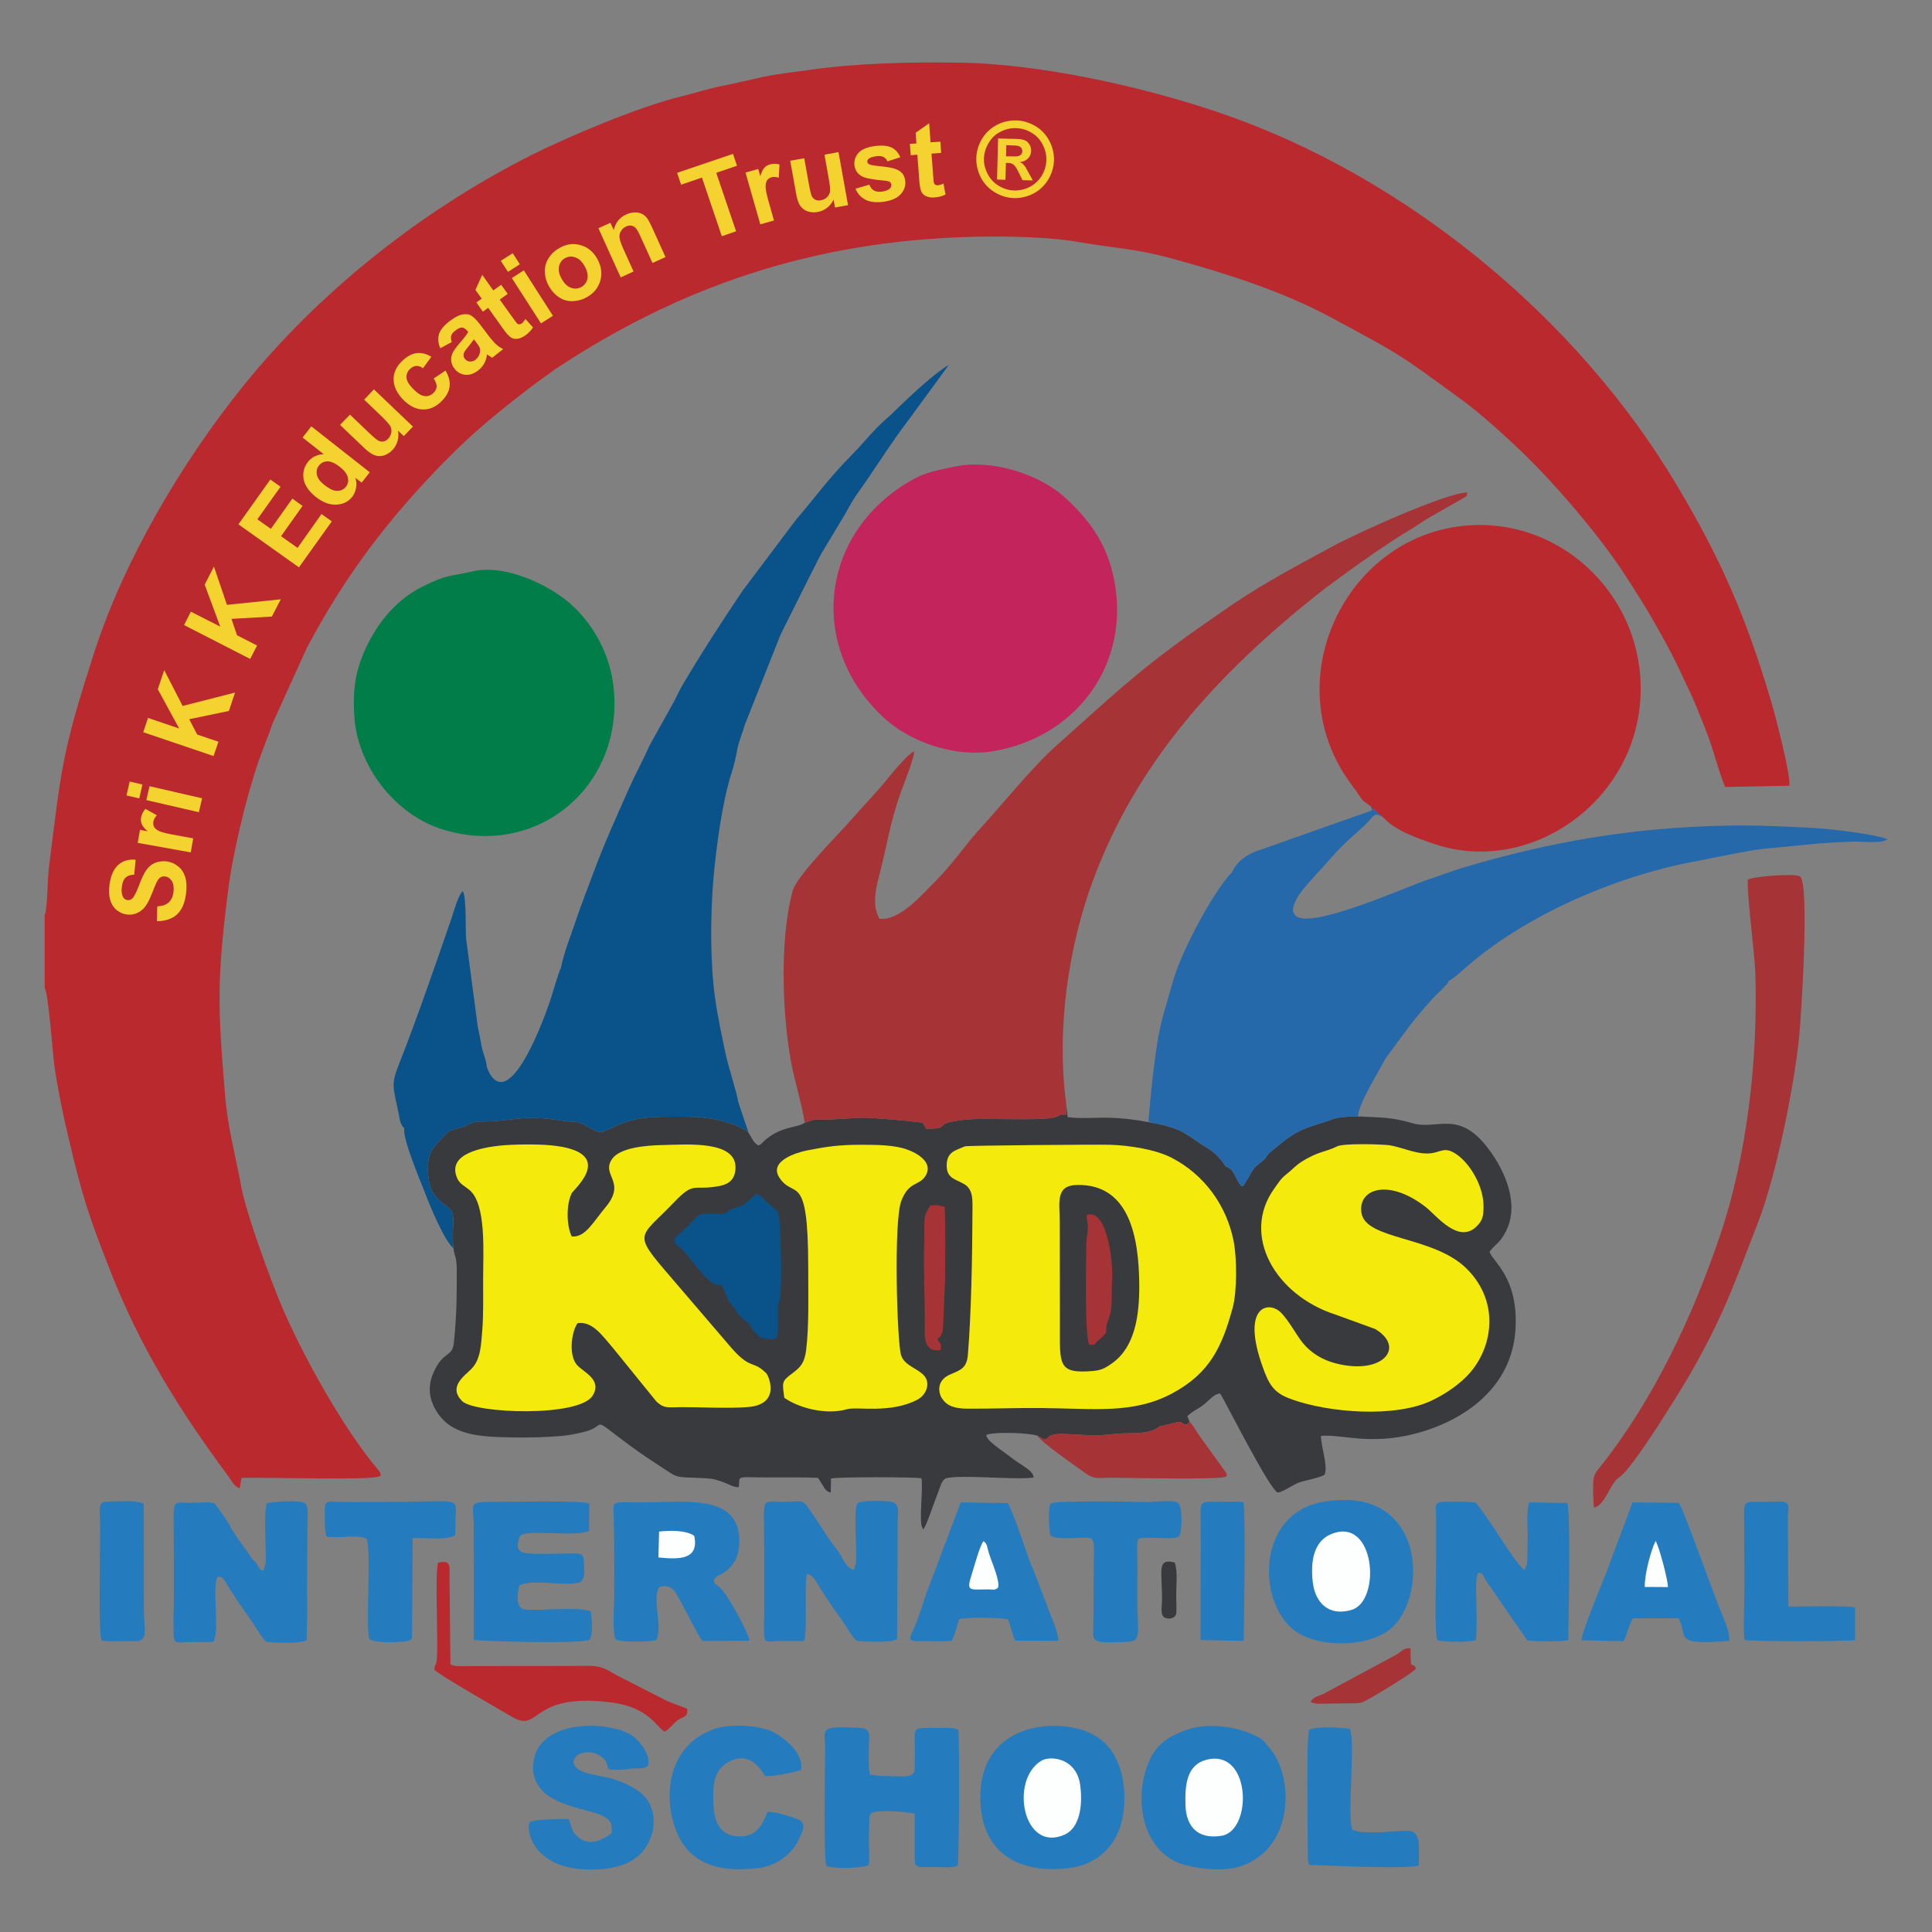
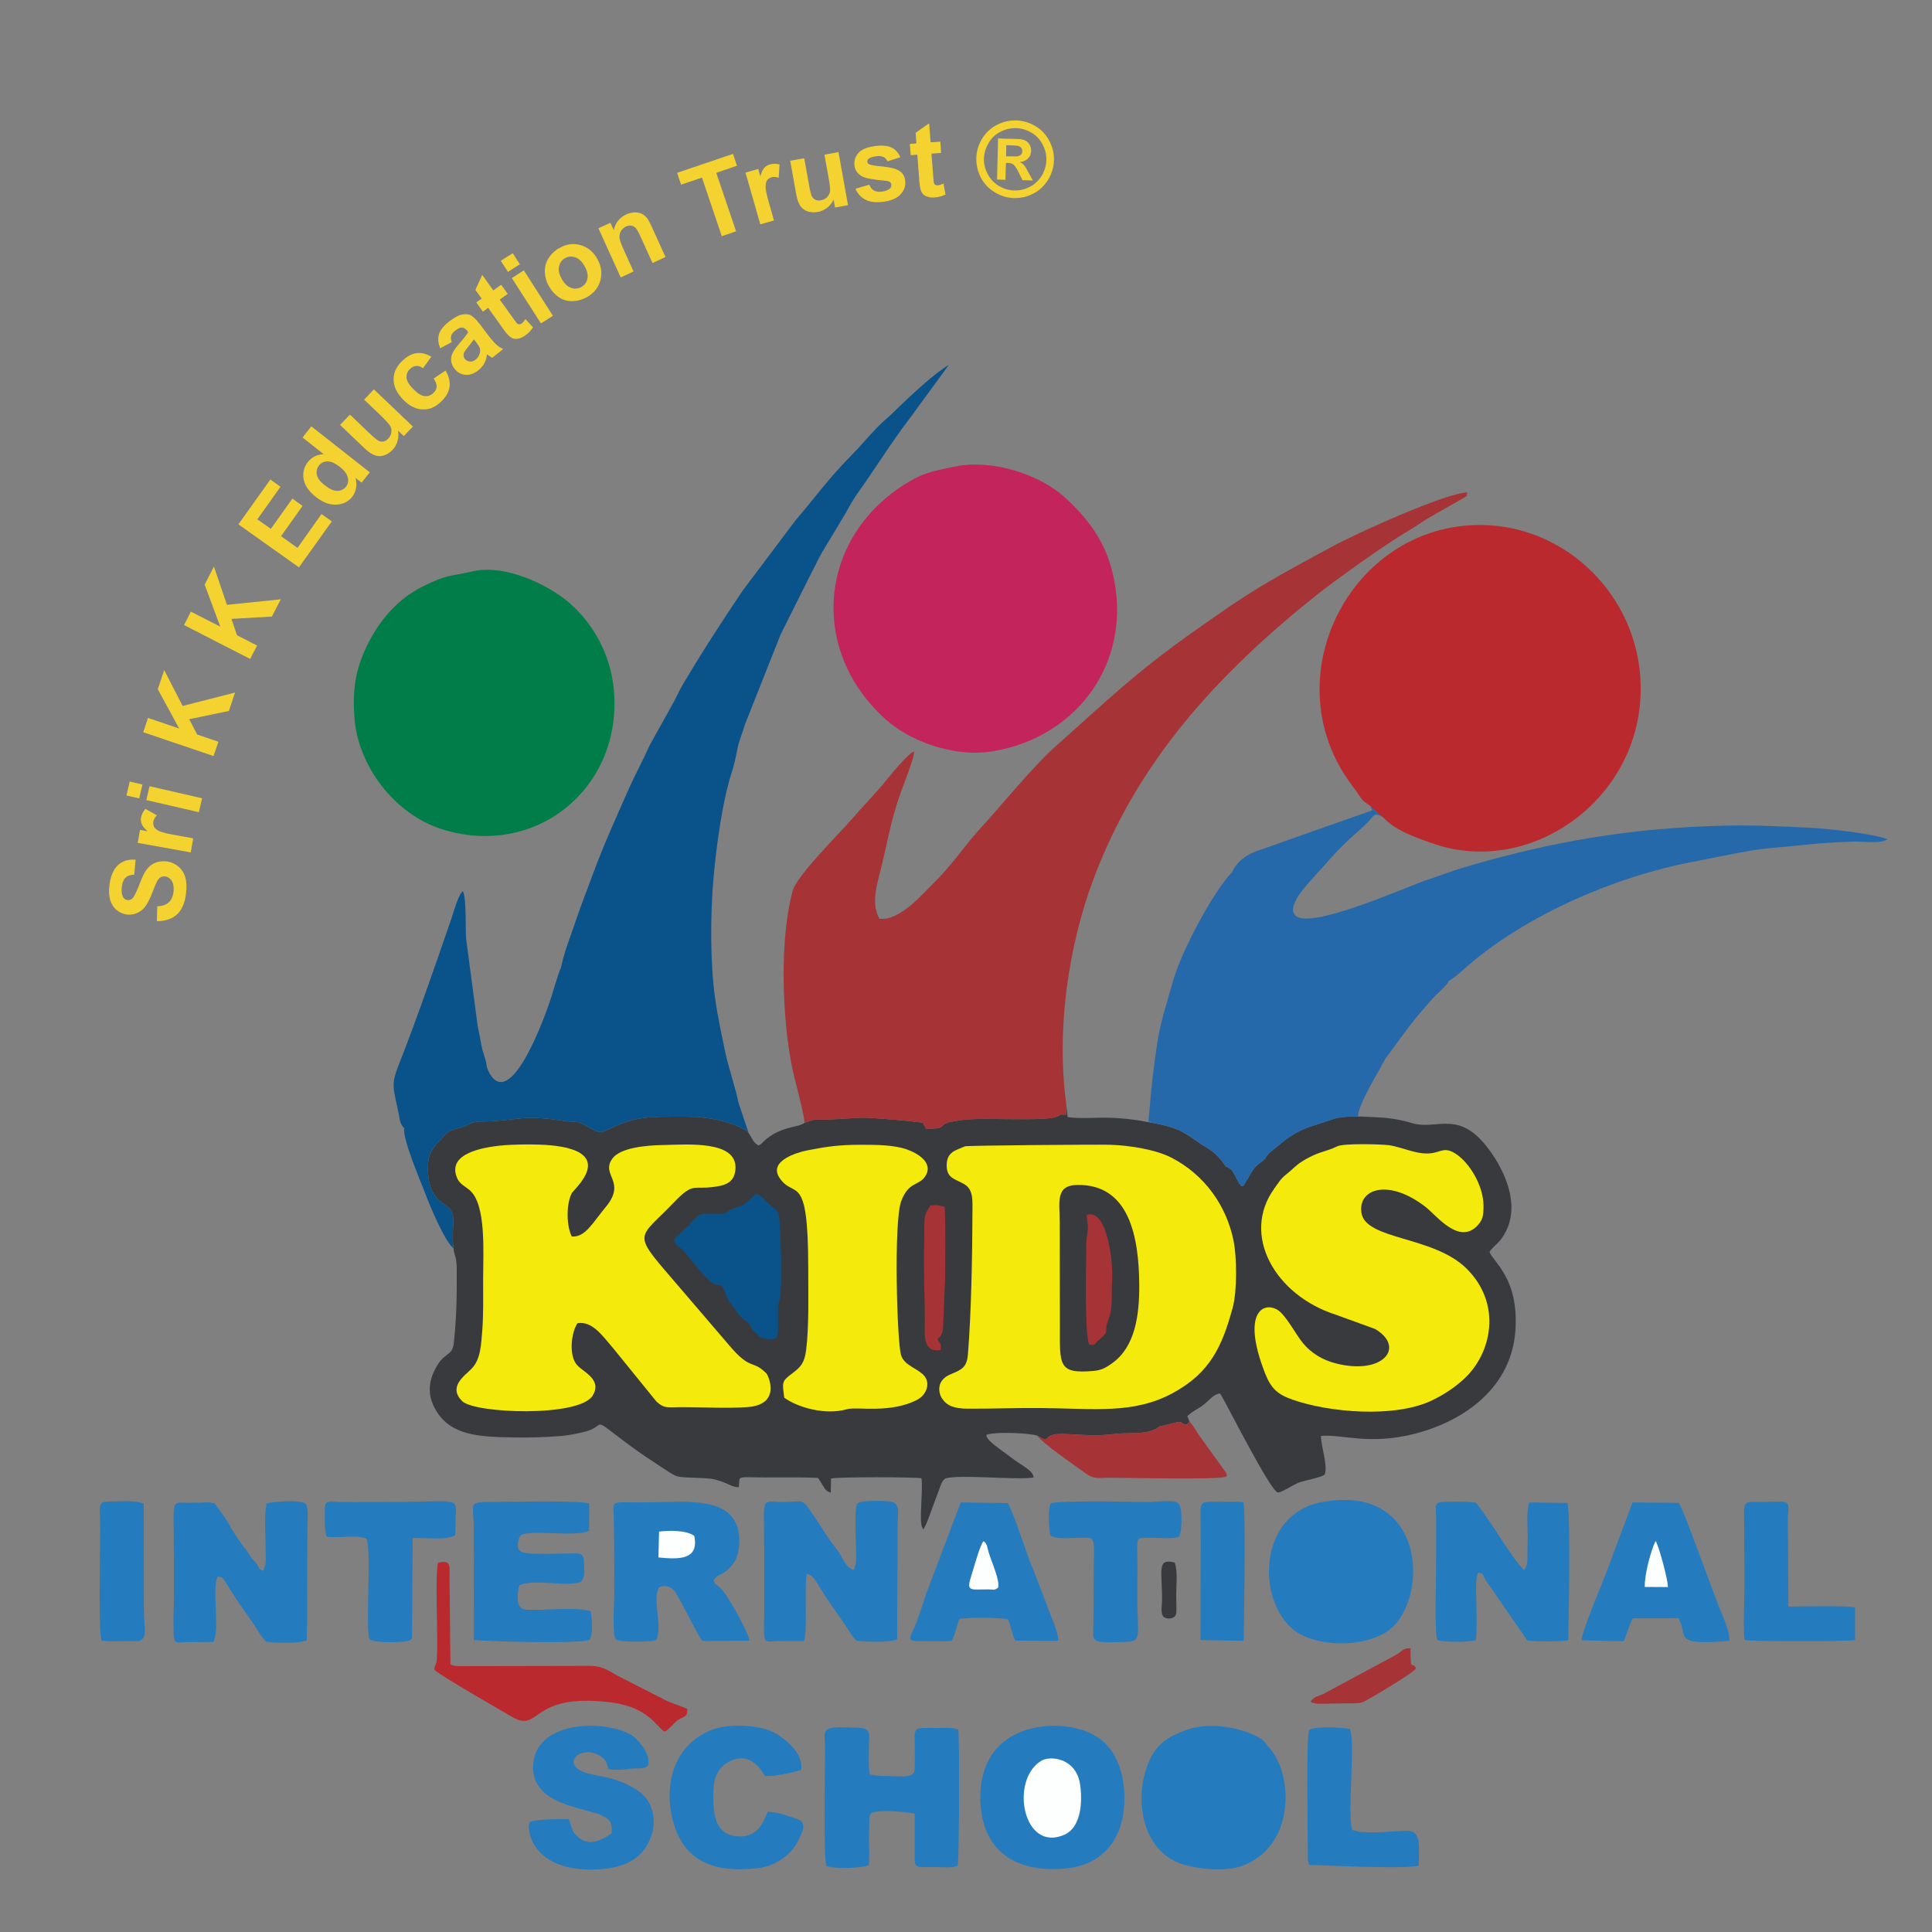
<svg xmlns="http://www.w3.org/2000/svg" xml:space="preserve" width="150px" height="150px" version="1.1" style="shape-rendering:geometricPrecision; text-rendering:geometricPrecision; image-rendering:optimizeQuality; fill-rule:evenodd; clip-rule:evenodd" viewBox="0 0 150 150">
  <rect x="0" y="0" width="150" height="150" fill="#808080" stroke="none" />
  <defs>
    <style type="text/css">  .fil0 {fill:none} .fil5 {fill:#017D49} .fil9 {fill:#09538A} .fil7 {fill:#247BBD} .fil8 {fill:#2569AB} .fil2 {fill:#393A3D} .fil6 {fill:#A63436} .fil1 {fill:#BA292E} .fil4 {fill:#C3245C} .fil3 {fill:#F4EA0B} .fil10 {fill:#FDFEFE} .fil11 {fill:#F4D230;fill-rule:nonzero}  </style>
  </defs>
  <g id="Layer_x0020_1">
    <g id="_2674573634848">
-       <polygon class="fil0" points="0,0 150,0 150,150 0,150 " />
      <g>
-         <path class="fil1" d="M3.47 71.03l0 5.68c0.3,0.43 0.62,5.11 0.76,6.09 0.27,1.85 0.68,3.83 1.1,5.57 1.09,4.66 1.58,6.07 3.21,10.24 2.35,6.03 5.42,10.92 9.19,16.01 0.28,0.38 0.41,0.76 0.88,0.93l0.14 -0.81c1.54,-0.06 10.1,0.21 10.67,-0.11 0,0 0.39,0.01 -0.13,-0.6 -2.63,-3.11 -5.77,-8.77 -7.35,-12.46 -0.91,-2.12 -2.81,-7.29 -3.21,-9.44 -0.44,-2.4 -1.06,-4.61 -1.26,-7.16 -0.57,-6.86 -0.63,-8.85 0.22,-15.68 0.37,-3.01 1.42,-7.38 2.38,-10.17 0.38,-1.09 0.77,-2 1.11,-3l2.63 -5.79c3,-5.69 6.41,-10.12 10.7,-14.49 2.26,-2.31 4.14,-3.83 6.73,-5.82l1.81 -1.32c9.49,-6.3 19.92,-10.06 32.75,-10.32 2.52,-0.05 5.74,0.01 8.05,0.43 2.5,0.44 4.29,0.48 7.13,1.26 4.12,1.13 8.5,2.51 12.27,4.53 5.87,3.15 5.37,2.9 10.31,6.49 1.38,1.01 3.14,2.61 4.5,3.9 2.52,2.41 5.69,6.09 7.72,9.07 0.56,0.83 1.08,1.65 1.63,2.53 0.74,1.16 2.44,4.19 2.98,5.4 0.46,1.02 0.93,1.9 1.34,2.93 0.41,1.01 0.83,2.01 1.15,2.99 0.31,0.97 0.69,2.32 1.06,3.19l4.98 -0.1c0.14,-0.77 -1.11,-5.54 -1.4,-6.51 -1.96,-6.6 -3.86,-10.99 -7.34,-16.83 -7.72,-12.98 -21.07,-24.01 -35.56,-28.93 -5.73,-1.95 -13.82,-3.8 -20.27,-3.87 -3.73,-0.05 -7.85,0.04 -11.51,0.57 -1.11,0.16 -2.39,0.29 -3.49,0.52 -1.02,0.22 -2.26,0.52 -3.28,0.72 -1.14,0.22 -2.18,0.58 -3.23,0.83 -3.27,0.8 -8.66,3.08 -11.56,4.53 -8.7,4.38 -16.62,10.77 -22.39,17.93 -4.73,5.86 -9.26,13.52 -11.56,20.66 -2.49,7.69 -2.55,8.88 -3.52,16.64 -0.14,1.09 -0.12,3.4 -0.34,3.77z" />
        <path class="fil2" d="M62.46 87.18c-0.52,0.39 -1.91,0.25 -3.17,1.44 -0.25,0.24 -0.08,0.14 -0.39,0.31 -0.42,-0.18 -0.49,-0.57 -0.77,-0.95 -0.29,-0.3 -0.13,-0.17 -0.45,-0.34 -1.29,-0.7 -2.98,-0.94 -4.49,-0.94 -2.9,0 -3.81,-0.04 -5.91,0.96 -0.04,0.02 -0.28,0.13 -0.32,0.15 -0.4,0.16 -0.57,0.09 -1.25,-0.29 -1.08,-0.61 -0.99,-0.35 -1.9,-0.49 -3.47,-0.54 -3.58,0.02 -6.58,0.05 -0.79,0.05 -0.79,0.28 -1.48,0.47 -0.82,0.23 -0.84,0.18 -1.33,0.71 -0.88,0.95 -1.28,1.22 -1.18,2.87 0.08,1.45 0.64,1.93 1.49,2.56 0.82,0.6 0.26,1.47 0.48,3.23 0.05,0.59 0.25,0.64 0.25,1.6 0.01,2.05 0,3.62 -0.22,5.71 -0.12,1.2 -0.81,0.6 -1.57,2.31 -0.51,1.14 -0.34,2.16 0.25,3.08 1.15,1.8 3.22,1.94 5.83,1.98 1.27,0.03 2.57,-0.01 3.81,-0.11 0.51,-0.04 1.19,-0.17 1.72,-0.3 2.07,-0.48 0.27,-1.44 3.68,1.08 0.87,0.64 1.47,1.03 2.32,1.59 1.4,0.9 1.02,0.81 3.03,0.89 0.78,0.03 1.01,0.04 1.64,0.25 0.53,0.17 1.02,0.51 1.41,0.46 0.12,-0.98 -0.39,-0.74 2.66,-0.75 1.15,0 2.35,-0.02 3.49,0.03 0.51,0.74 0.5,1.03 0.99,1.14l0.02 -1.09c0.57,-0.13 6.34,-0.12 7.02,-0.02 0.15,0.78 -0.22,3.52 0.08,3.84 0.03,0.64 0.75,-1.51 0.83,-1.71 0.14,-0.38 0.23,-0.65 0.4,-1.07 0.16,-0.4 0.22,-0.79 0.54,-1.04 1.12,-0.34 5.29,0.13 6.86,-0.07 -0.02,-0.56 -0.93,-0.92 -1.8,-1.6 -0.72,-0.57 -1.88,-1.25 -1.87,-1.72 0.73,-0.27 3.39,-0.13 3.95,0.06 0.25,0.11 0.33,0.25 0.55,0.26 0.34,0.01 0.14,-0.05 0.41,-0.22 0.68,-0.43 2.74,0.14 4.99,-0.16 1,-0.13 2.22,0.05 3.07,-0.31 0.32,-0.13 0.31,-0.19 0.49,-0.28l1.43 -0.35c0.47,0.03 0.14,0.13 0.68,0.21l0.2 -0.24 -0.16 -0.42c0.41,-0.41 0.81,-0.53 1.29,-0.91 0.38,-0.3 0.77,-0.82 1.25,-0.85 0.37,0.54 3.87,7.54 4.48,7.69 0.42,-0.05 1.14,-0.59 1.67,-0.79 0.4,-0.14 1.73,-0.38 1.97,-0.61 0.26,-0.73 -0.28,-2.11 -0.29,-2.99 1.51,-0.18 3.72,0.75 7.31,-0.18 3.93,-1.02 7.52,-3.66 7.79,-8.08 0.26,-4.08 -1.83,-5.32 -2.01,-6.05 0.45,-0.61 0.75,-0.59 1.26,-1.56 1.09,-2.11 -0.05,-4.67 -1.29,-6.35 -2.36,-3.2 -4.01,-1.49 -5.99,-2.07 -0.75,-0.23 -1.64,-0.4 -2.51,-0.44 -1.22,-0.06 -2.72,-0.2 -3.72,0.16 -1.62,0.58 -2.23,0.59 -3.6,1.57l-1.29 1.06c-0.01,0.02 -0.03,0.04 -0.05,0.06l-0.23 0.33c-0.09,0.12 -0.42,0.37 -0.53,0.45 -0.52,0.42 -0.54,0.71 -0.99,1.39 -0.24,0.37 -0.09,0.25 -0.3,0.31 -0.28,-0.16 -0.46,-0.84 -0.75,-1.2 -0.18,-0.23 0.08,0.03 -0.19,-0.17 -0.51,-0.36 -0.08,0.13 -0.43,-0.34 -0.69,-0.95 -1.1,-1.11 -1.74,-1.52 -0.02,-0.02 -0.05,-0.03 -0.07,-0.05 -0.48,-0.33 -1.26,-0.89 -1.81,-1.11 -1.17,-0.45 -2.44,-0.6 -2.46,-0.61 -0.81,-0.17 -1.97,-0.29 -2.85,-0.31 -0.89,-0.02 -2.44,0.09 -3.22,-0.05l-0.1 -0.95 -0.01 0.76 -0.4 -0.01c-0.15,0.05 -0.19,0.15 -0.54,0.23 -0.78,0.2 -3.51,0.12 -4.47,0.12 -1.41,0 -2.26,-0.05 -3.58,0.23 -0.97,0.2 -0.15,0.55 -1.89,0.52l-0.11 -0.21c-0.01,-0.02 -0.03,-0.05 -0.04,-0.07 -0.08,-0.16 -0.04,-0.09 -0.09,-0.18 -0.75,-0.1 -1.73,-0.2 -2.36,-0.25 -2.86,-0.22 -1.97,-0.15 -4.69,-0.01 -1.54,0.07 -0.96,-0.15 -2.15,0.27z" />
        <path class="fil1" d="M106.4 62.58c0.05,0.05 0.15,0.18 0.19,0.22l0.79 0.65c0.95,1.05 2.67,1.63 3.99,2.08 8.03,2.71 17.14,-4.34 15.9,-13.77 -0.86,-6.53 -6.77,-11.62 -13.6,-10.94 -9.3,0.92 -14.64,12.17 -8.75,20.09 0.23,0.31 0.47,0.63 0.65,0.91 0.32,0.48 0.38,0.42 0.83,0.76z" />
        <path class="fil3" d="M74.92 89c-0.71,0.32 -1.41,0.41 -1.42,1.46 -0.01,1.05 0.68,1.07 1.37,1.48 0.73,0.44 0.63,1.3 0.63,2.22 -0.01,3.28 -0.09,7.81 -0.35,10.97 -0.08,1.06 -0.5,1.21 -1.35,1.57 -1.11,0.46 -0.96,1.43 -0.66,1.88 0.4,0.59 0.96,0.78 1.99,0.79 1.9,0.01 3.8,-0.07 5.71,-0.05 4.05,0.03 7.14,0.5 10.21,-1.16 2.9,-1.57 3.84,-3.62 4.66,-6.65 0.34,-1.25 0.33,-3.88 0.06,-5.19 -0.55,-2.73 -2.26,-5.12 -4.82,-6.44 -1.22,-0.63 -3.24,-0.95 -4.73,-1 -1.02,-0.03 -11.12,0.05 -11.3,0.12z" />
        <path class="fil4" d="M74.21 36.21c-1.91,0.39 -2.62,0.52 -4.06,1.45 -6.59,4.23 -7.35,12.83 -1.39,18.19 1.76,1.58 5.16,3.03 8.42,2.46 6.11,-1.05 10.26,-6.27 9.45,-12.5 -0.43,-3.33 -1.97,-5.37 -3.92,-7.16 -2.02,-1.86 -5.7,-3 -8.5,-2.44z" />
        <path class="fil5" d="M36.69 44.36c-1.94,0.45 -1.9,0.2 -3.9,1.19 -2.23,1.11 -3.79,3.19 -4.69,5.48 -0.57,1.48 -0.71,2.78 -0.59,4.61 0.25,3.83 3.12,7.52 6.68,8.7 7.33,2.41 14.16,-3.12 13.47,-10.79 -0.27,-2.9 -1.72,-5.23 -3.45,-6.74 -1.61,-1.39 -4.98,-3.04 -7.52,-2.45z" />
        <path class="fil3" d="M44.84 102.73c1.14,-0.16 1.86,0.88 2.81,2l3.31 4.08c0.63,0.59 0.91,0.44 2,0.44 1.57,0 3.52,0.11 5.04,0 2.71,-0.18 1.65,-2.46 1.51,-2.61 -1.07,-1.1 -1.21,-0.19 -2.87,-2.16l-4.6 -5.37c-3,-3.47 -2.4,-2.95 0.26,-5.73 1.67,-1.75 1.44,-0.88 3.61,-1.31 0.73,-0.15 1.13,-0.54 1.19,-1.28 0.19,-2.27 -3.73,-1.93 -5.59,-1.89 -1.39,0.02 -3.36,0.21 -3.97,1.06 -0.93,1.28 1.14,1.76 -0.51,3.75 -1,1.2 -1.59,2.38 -2.64,2.29 -0.4,-0.81 -0.45,-2.46 0,-3.36 0.15,-0.3 3.62,-3.22 -1.64,-3.72 -1,-0.1 -2.98,-0.08 -3.98,0.03 -1.23,0.14 -4.03,0.58 -3.31,2.44 0.19,0.52 0.58,0.66 1,1.01 1.31,1.11 1.05,4.84 1.05,6.91 0,1.24 0.03,2.66 -0.06,3.89 -0.1,1.16 -0.11,2.37 -0.88,3.11 -0.58,0.57 -1.77,1.39 -0.69,2.47 0.96,0.97 9.08,1.27 10.13,-0.42 0.77,-1.23 -0.68,-1.81 -1.19,-2.36 -0.69,-0.74 -0.47,-2.57 0.02,-3.27z" />
        <path class="fil3" d="M103.82 89c-0.91,0.46 -1.49,0.37 -2.83,1.24 -0.35,0.22 -0.71,0.61 -1.09,0.91 -0.47,0.36 -0.62,0.65 -0.98,1.15 -2.57,3.59 0.07,8.27 4.81,9.78l3.03 1.1c2.4,1.42 0.61,3.6 -3.02,2.68 -1.09,-0.27 -1.95,-0.83 -2.57,-1.57 -0.46,-0.54 -1.12,-1.8 -1.75,-2.41 -0.98,-0.94 -3.23,-0.42 -1.19,4.77 0.46,1.16 0.97,1.62 2.13,2.02 2.8,0.99 7.88,1.44 10.77,0.08 0.99,-0.47 1.78,-1.01 2.48,-1.64 2.22,-1.99 3.05,-5.89 0.22,-8.65 -2.59,-2.52 -7.82,-2.18 -8.13,-4.31 -0.28,-1.85 2.11,-2.69 5.01,-0.42 0.83,0.66 2.51,2.85 3.91,1.51 0.51,-0.49 0.56,-0.84 0.56,-1.65 -0.02,-1.59 -1.13,-3.37 -2.19,-4.03 -0.77,-0.49 -1.06,-0.18 -1.71,-0.05 -1.15,0.23 -2.4,-0.46 -3.46,-0.6 -0.68,-0.08 -3.51,-0.15 -4,0.09z" />
        <path class="fil3" d="M62.75 98.41c0,2.02 0.07,4.52 -0.16,6.39 -0.13,1.01 -0.4,1.32 -1.08,1.83 -0.85,0.63 -0.77,0.69 -0.62,1.89 1.04,0.75 3.18,1.38 4.88,0.89 0.76,-0.22 3.39,0.37 5.49,-0.76 0.68,-0.37 1.09,-1.38 0.33,-2 -0.59,-0.5 -1.42,-0.7 -1.64,-1.47 -0.3,-1.02 -0.58,-10.3 0.02,-11.92 0.58,-1.56 1.38,-1.17 1.87,-1.94 0.69,-1.08 -0.69,-1.82 -1.41,-2.07 -1.01,-0.36 -2.33,-0.37 -3.58,-0.37 -1.75,0 -2.66,0.14 -4.2,0.44 -0.8,0.16 -2.98,0.82 -2.14,2.11 1.14,1.75 2.24,-0.65 2.24,6.98z" />
-         <path class="fil6" d="M135.71 68.29c-0.14,0.54 0.53,5.96 0.57,7.16 0.23,6.78 -0.65,14.3 -2.73,20.45 -2.12,6.28 -5.14,12.72 -9.23,17.88 -0.31,0.4 -0.6,0.63 -0.62,1.31 -0.01,0.43 -0.02,1.61 0.07,1.97 0.93,-0.28 1.23,-1.92 1.93,-2.35 1.01,-0.61 4.61,-6.48 5.35,-7.74 2.73,-4.69 3.57,-7.23 5.47,-12.13 1.38,-3.58 2.78,-10.46 3.17,-14.38 0.11,-1.03 0.85,-11.83 0.06,-12.41 -0.36,-0.27 -3.62,0 -4.04,0.24z" />
        <path class="fil7" d="M80.52 134.11c-3.6,0.64 -4.79,3.58 -4.31,6.69 0.53,3.38 3.27,4.64 6.71,4.25 2.39,-0.27 3.88,-1.87 4.26,-4.04 0.38,-2.16 -0.09,-4.96 -2.01,-6.16 -1.35,-0.85 -3.18,-1 -4.65,-0.74zm21.12 10.68l4.17 0.15c0.93,0.01 3.59,0.1 4.33,-0.1 0.19,-3.89 -0.35,-2.35 -4.56,-2.61l-0.58 -0.15c-0.44,-1.08 0.26,-6.68 -0.19,-7.84 -0.39,-0.11 -2.89,-0.25 -3.16,0.09 -0.25,0.32 -0.11,8.17 -0.11,9.66 0,0.11 0,0.34 0.01,0.44l0.09 0.36zm-42.04 -4.12c-0.42,1.07 -0.97,2.09 -2.5,1.89 -1.39,-0.18 -1.68,-1.41 -1.71,-2.6 -0.05,-1.5 0.05,-2.52 1.15,-3.15 1.29,-0.73 2.22,-0.03 2.85,1.08 0.71,0.05 2.17,-0.27 2.8,-0.46 0.24,-1.3 -1.25,-2.47 -2.18,-2.96 -1.03,-0.52 -3.27,-0.68 -4.58,-0.22 -2.93,1.02 -3.95,4.03 -3.21,7.01 0.76,3.08 2.98,4.22 6.64,3.78 1.35,-0.16 2.57,-1.02 3.11,-2.13 0.36,-0.73 0.72,-1.4 -0.08,-1.68 -0.65,-0.22 -1.56,-0.57 -2.29,-0.56zm-12.12 1.67c-0.57,0.39 -1.86,1.31 -2.91,-0.04 -0.2,-0.26 -0.28,-0.78 -0.41,-1.06 -0.18,-0.03 -2.75,-0.01 -3.01,0.23 -0.33,0.32 -0.02,3.7 4.76,3.68 1.91,0 3.43,-0.49 4.24,-1.74 1.01,-1.58 0.7,-3.47 -0.56,-4.34 -1.92,-1.32 -3.53,-1.09 -4.47,-1.57 -1.49,-0.77 0.19,-2.08 1.55,-1.12 0.51,0.36 0.36,0.5 0.59,0.98 0.57,0.09 1.18,0.04 1.72,-0.04 0.66,-0.08 1.37,0.13 1.38,-0.5 0.01,-0.83 -0.91,-1.91 -1.47,-2.19 -2.25,-1.16 -7.43,-0.98 -7.5,2.53 -0.06,3.07 4.21,3.16 5.47,3.86 0.55,0.31 0.69,0.52 0.62,1.32zm16.68 2.54c0.63,0.22 2.63,0.19 3.29,-0.07 0.06,-0.56 0.02,-1.37 0.01,-1.95l0.04 -1.78c0.07,-0.24 0.02,-0.14 0.13,-0.3 0.62,-0.32 2.7,-0.11 3.39,0.03l0 3.06c-0.02,1.29 -0.03,1.08 1.65,1.09 0.57,0 1.24,0.09 1.68,-0.11 0.12,-0.28 0.16,-9.73 0.05,-10.56 -0.51,-0.19 -1,-0.13 -1.62,-0.13 -2.05,-0.01 -1.75,-0.16 -1.75,1.76l-0.02 1.56c-0.17,0.66 -1.25,0.38 -2.6,0.41l-0.84 -0.11c-0.18,-0.17 -0.1,-1.84 -0.11,-2.2 0,-0.85 0.23,-1.38 -0.72,-1.43 -3.3,-0.16 -2.66,0.05 -2.68,1.77 -0.01,1.3 -0.13,8.38 0.1,8.96zm28.06 -10.6c-1.44,0.51 -2.39,1.04 -3.02,2.5 -1.11,2.55 -0.71,6.49 2.16,7.79 1.08,0.49 3.57,0.8 4.97,0.33 4.16,-1.41 4.13,-6.89 2.31,-9.09 -0.67,-0.81 -0.55,-0.78 -1.56,-1.22 -1.31,-0.57 -3.42,-0.82 -4.86,-0.31z" />
        <path class="fil7" d="M102.66 116.62c-5.29,0.96 -5.08,8.33 -1.77,10.23 1.58,0.91 4.73,1.1 6.71,-0.12 3.37,-2.08 3.39,-11.64 -4.94,-10.11zm-9.44 5.75l-0.01 4.96 3.35 0.07c0.01,-0.61 0.17,-10.06 -0.02,-10.76 -0.49,-0.1 -1.59,-0.03 -2.15,-0.04 -1.06,-0.01 -1.2,-0.05 -1.18,1.06 0.03,1.57 0.01,3.14 0.01,4.71zm42.22 0.56c0,0.86 -0.12,4.29 0.02,4.4 0.14,0.11 8.14,0.13 8.57,0l0 -2.52c-0.57,-0.17 -4.07,-0.08 -5.18,-0.07l-0.04 -6.96c0.03,-0.73 0.22,-1.17 -0.51,-1.19 -0.62,-0.01 -1.29,0.03 -1.93,0.01 -1.22,-0.03 -0.93,0.14 -0.95,2.64 -0.01,1.22 0.03,2.46 0.02,3.69zm-53.87 -3.69c0.5,0.28 1.39,0.16 2.07,0.16 1.56,0 1.28,-0.41 1.27,3.31l-0.02 3.25c0.01,1.55 -0.44,1.63 2.68,1.51 1.08,-0.04 0.74,-0.79 0.73,-3.19 0,-0.97 0.01,-1.94 0.01,-2.92 0,-0.36 -0.04,-1.16 -0.01,-1.47 0.06,-0.45 -0.1,-0.5 1.17,-0.5 0.41,0 1.82,0.13 2.06,-0.11 0.26,-0.27 0.28,-2.28 -0.02,-2.53 -0.3,-0.36 -1.83,-0.13 -2.38,-0.13 -0.77,-0.01 -7.24,-0.16 -7.54,0.12 -0.26,0.25 -0.15,2.16 -0.02,2.5zm41.22 8.11l3.27 0.07c0.32,-0.64 0.37,-1.16 0.71,-1.77l3.54 -0.01c0.81,1.32 -0.6,2.17 3.94,1.75 0.11,-0.66 -0.59,-2.11 -0.83,-2.73l-2.01 -5.39c-0.27,-0.67 -0.75,-2.07 -1.07,-2.59l-3.59 -0.03 -2.02 5.4c-0.3,0.78 -1.97,4.76 -1.94,5.3zm-11.3 -4.87c0,0.25 -0.12,4.64 0.12,4.85 0.4,0.18 2.45,0.19 2.97,0 0.1,-0.69 0.06,-1.87 0.05,-2.61 0,-0.58 -0.12,-2.19 0.14,-2.62 0.48,0.11 0.29,0.11 0.59,0.6l3.22 4.66c0.54,0.09 2.68,0.11 3.18,-0.02 0,-0.36 0.21,-9.81 -0.07,-10.65l-2.97 -0.04c-0.21,0.76 -0.12,1.78 -0.11,2.59l-0.03 1.97c0,0.03 -0.04,0.26 -0.05,0.29 -0.01,0.03 -0.02,0.06 -0.03,0.09l-0.15 0.3c-0.36,-0.18 -1.6,-2.08 -1.94,-2.61 -0.2,-0.31 -1.65,-2.52 -1.85,-2.6 -0.27,-0.11 -1.75,-0.08 -2.15,-0.08 -1.16,-0.01 -0.92,0.2 -0.91,1.29 0.01,1.53 -0.01,3.07 -0.01,4.59z" />
        <g>
          <path class="fil8" d="M107.15 82.95c-0.54,0.97 -1.66,2.82 -1.72,3.74l1.69 0.07c-1.22,-0.06 -2.72,-0.2 -3.72,0.16 -1.62,0.58 -2.23,0.59 -3.6,1.57l-1.29 1.06c-0.01,0.02 -0.03,0.04 -0.05,0.06l-0.23 0.33c-0.09,0.12 -0.42,0.37 -0.53,0.45 -0.52,0.42 -0.54,0.71 -0.99,1.39 -0.24,0.37 -0.09,0.25 -0.3,0.31 -0.28,-0.16 -0.46,-0.84 -0.75,-1.2 -0.18,-0.23 0.08,0.03 -0.19,-0.17 -0.51,-0.36 -0.08,0.13 -0.43,-0.34 -0.69,-0.95 -1.1,-1.11 -1.74,-1.52 -0.02,-0.02 -0.05,-0.03 -0.07,-0.05 -0.48,-0.33 -1.26,-0.89 -1.81,-1.11 -1.55,-0.6 -2.01,-0.41 -2.08,-0.61l-0.18 0.01 0.24 -2.63 0.01 0 0.04 -0.43 0.04 -0.4 0.02 -0.17 0 0 19.92 -3.81 -0.59 0.8 -0.01 0.01 -0.19 0.26 0.01 -0.01 -0.07 0.09 -0.98 1.33c-0.17,0.28 -0.33,0.59 -0.45,0.81zm2.28 -3.29c0.64,-0.82 1.35,-1.64 1.86,-2.2 0.22,-0.25 1.12,-1.01 1.19,-1.3 0.41,-0.19 1.23,-0.97 1.6,-1.28 4.59,-3.92 11.46,-6.86 17.36,-7.97 1.49,-0.28 3.09,-0.63 4.68,-0.9 0.72,-0.12 1.82,-0.21 2.52,-0.27 2.06,-0.21 3.12,-0.33 5.24,-0.4 0.7,-0.02 2.3,0.19 2.65,-0.19 -1,-0.4 -4.47,-0.8 -5.78,-0.87 -2.21,-0.11 -4.45,-0.23 -6.72,-0.18 -7.32,0.15 -13.76,1.26 -20.59,3.31 -0.87,0.27 -1.67,0.59 -2.6,0.89 -1.37,0.43 -9.44,4.09 -10.32,2.71 -0.13,-0.22 -0.2,-0.29 -0.06,-0.76 0.03,-0.09 0.24,-0.54 0.3,-0.63 0.39,-0.66 2.09,-2.44 2.64,-3.07 1.02,-1.19 1.96,-1.87 2.84,-2.76 0.42,-0.43 0.42,-0.77 1.14,-0.34l-0.79 -0.65c-0.04,-0.04 -0.14,-0.17 -0.19,-0.22l0.13 0.33c-0.04,0.02 -0.09,0.01 -0.11,0.05 -0.01,0.03 -0.06,0.03 -0.08,0.03l-1.26 0.44c-0.5,0.19 -0.95,0.32 -1.4,0.49l-5.79 2.05c-1.01,0.3 -1.86,0.88 -2.24,1.76 -1.38,1.37 -3.86,6.01 -4.52,8.25 -1.2,4.1 -1.16,3.93 -1.62,7.49l19.92 -3.81zm-19.94 3.98l-0.05 0.41 0.05 -0.41z" />
        </g>
        <path class="fil7" d="M47.69 123.94c0,0.63 -0.18,3.05 0.13,3.35 0.32,0.22 2.79,0.22 3.15,0.01 0.48,-1.08 -0.33,-3 0.18,-4.04 0.07,-0.07 0.82,-0.38 1.31,0.4 0.24,0.38 0.46,0.83 0.68,1.23 0.36,0.64 0.97,1.93 1.39,2.51l3.65 -0.01c0.02,-0.48 -1.71,-3.65 -2.29,-4.14 -0.33,-0.29 -0.35,-0.17 -0.49,-0.54 0.26,-0.57 0.9,-0.32 1.65,-1.5 0.37,-0.6 0.45,-1.83 0.22,-2.59 -0.78,-2.51 -4.2,-1.98 -7.44,-1.97 -0.51,0.01 -1.1,-0.03 -1.59,-0.01 -0.75,0.03 -0.61,0.24 -0.59,1.03 0.05,2.09 0.04,4.18 0.04,6.27zm-28.46 -3.42c-0.07,-0.14 -0.15,-0.27 -0.27,-0.37 -0.28,-0.38 -0.58,-0.8 -0.83,-1.21l-0.05 -0.07c0,-0.1 0,-0.06 -0.03,-0.05 -0.04,-0.07 -0.09,-0.14 -0.14,-0.21 -0.01,-0.05 -0.03,-0.09 -0.05,-0.15 -0.41,-0.7 -0.76,-1.14 -1.2,-1.75 -0.04,0 -0.1,-0.01 -0.19,-0.01 -0.21,-0.09 -0.47,-0.05 -0.99,-0.03 -0.33,-0.01 -0.66,-0.01 -0.96,0.01 -1.11,-0.05 -1.07,-0.19 -1.03,2.39 -0.01,0.64 0,1.31 0.01,1.85l0 3.3c-0.02,1.12 -0.05,1.85 -0.02,2.33 0,0.14 0,0.27 0,0.39 0.04,0.77 0.36,0.55 1.15,0.55l1.96 -0.01c0.01,-0.05 0.03,-0.1 0.04,-0.17 0.26,-0.6 0.11,-2.13 0.09,-3.35 0,-0.24 0,-0.46 0,-0.67 0.02,-0.39 0.07,-0.71 0.19,-0.88 0.14,0.02 0.24,0.03 0.32,0.06 0.22,0.2 0.35,0.51 0.7,1.04 0.33,0.5 0.57,0.9 0.9,1.35l0.92 1.32c0.31,0.44 0.51,0.9 0.93,1.29 0.61,0.08 2.34,0.14 2.98,-0.06l0.03 0 0.01 -0.01c0.04,-0.02 0.08,-0.04 0.11,-0.05l0.01 -0.82c0.06,-0.88 0.03,-2.08 0.02,-3.09l0.03 -5.25c0,-0.38 0.05,-0.75 -0.01,-1.02 0,-0.19 -0.05,-0.32 -0.19,-0.45 -0.31,-0.28 -2.58,-0.14 -2.99,0.02l0 0.18c-0.17,0.53 -0.07,2.3 -0.05,3.53l0 0.24c0,0.06 0.01,0.13 0.01,0.2 0,0.23 -0.01,0.42 -0.03,0.55l-0.16 0.52c-0.11,-0.03 -0.2,-0.08 -0.29,-0.13 -0.08,-0.13 -0.12,-0.3 -0.4,-0.62 -0.02,-0.03 -0.08,-0.09 -0.1,-0.11 -0.14,-0.13 -0.12,-0.11 -0.14,-0.12 -0.09,-0.16 -0.17,-0.31 -0.28,-0.45l-0.01 -0.01zm-11.45 -1.73c0,1.6 -0.15,7.79 0.1,8.58 0.53,0.09 1.09,0.05 1.64,0.05l1.22 -0.01c0.76,-0.15 0.43,-1.08 0.43,-2.46l-0.01 -8.21c-0.73,-0.28 -1.93,-0.17 -2.77,-0.15 -0.87,0.02 -0.6,0.35 -0.61,2.2zm17.58 0.51c0.87,0.16 2.42,-0.18 3.08,0.16 0.43,0.41 -0.1,7.35 0.26,7.79 0.29,0.36 2.92,0.28 3.13,0.09 0.21,-0.17 0.13,0.03 0.16,-0.48l0.05 -7.44c1.03,-0.06 2.64,0.2 3.29,-0.23 0.06,-0.44 0.02,-0.85 0.04,-1.3 0.06,-1.73 0.46,-1.28 -5.14,-1.28 -1.3,0 -2.62,0.03 -3.92,0 -0.91,-0.03 -1.13,-0.16 -1.09,0.83 0.02,0.65 -0.06,1.35 0.14,1.86zm48.54 8.09c0.3,-0.65 0.36,-1.02 0.56,-1.68 0.76,-0.17 3.12,-0.13 3.81,0.02 0.23,0.57 0.28,1.1 0.57,1.65l3.32 0.01c0.06,-0.58 -0.64,-2.07 -0.85,-2.69l-1.02 -2.66c-0.57,-1.24 -1.41,-4.17 -2.04,-5.34l-3.66 -0.05 -2.46 6.51c-0.43,1.09 -0.72,2.27 -1.19,3.31 -0.39,0.86 -0.51,0.97 0.72,0.95 0.72,-0.01 1.54,0.05 2.24,-0.03zm-37.11 -4.91l-0.01 4.85c1.81,0.14 8.7,0.3 9.01,-0.04 0.26,-0.44 0.17,-1.6 0.07,-2.19 -1.16,-0.41 -4.38,0.03 -5.2,-0.16 -0.66,-0.15 -0.48,-1.41 -0.33,-1.87 1.26,-0.52 3.5,0.17 4.78,-0.25 0.31,-0.38 0.26,-0.82 0.23,-1.47 -0.03,-0.9 -0.24,-0.73 -1.78,-0.73 -0.53,0 -1.04,0.04 -1.57,0.02 -1.29,-0.03 -2.2,0.05 -1.62,-1.37 0.24,-0.59 4.52,0.11 5.36,-0.42l0.02 -2.12c-0.72,-0.25 -6.5,-0.12 -7.57,-0.12 -1.96,0 -1.37,0.11 -1.4,2.18 -0.02,1.24 0.02,2.46 0.01,3.69zm22.54 -2.12l0 4.81c0,0.52 -0.03,1.19 -0.01,1.7 0.03,0.77 0.35,0.55 1.14,0.54l1.96 -0.01c0.29,-0.67 0.01,-4.11 0.22,-5.2 0.57,0.13 0.61,0.45 1.13,1.24 0.32,0.49 0.57,0.9 0.89,1.34l0.92 1.32c0.31,0.45 0.52,0.9 0.93,1.29 0.67,0.09 2.67,0.15 3.14,-0.12l0.05 -9.15c0.01,-0.6 0.13,-1.15 -0.23,-1.41 -0.28,-0.25 -2.63,-0.25 -2.89,0.01 -0.34,0.34 -0.02,3.74 -0.13,4.65l-0.16 0.52c-0.66,-0.19 -0.84,-0.94 -1.21,-1.44 -0.36,-0.47 -0.78,-1.04 -1.12,-1.58 -0.32,-0.52 -0.69,-1.07 -1.07,-1.61 -0.64,-0.94 -0.59,-0.65 -2.2,-0.65 -1.66,0 -1.36,-0.56 -1.36,3.75z" />
        <path class="fil2" d="M82.28 94.94l0.01 7.95c0,3.08 -0.17,3.79 2.59,3.55 0.72,-0.06 1.03,-0.3 1.48,-0.61 1.75,-1.25 2.12,-3.67 2.09,-6.19 -0.04,-3.54 -0.74,-7.71 -4.81,-7.64 -1.74,0.02 -1.36,1.39 -1.36,2.94z" />
        <path class="fil9" d="M37.23 87.08c3,-0.03 3.11,-0.59 6.58,-0.05 0.91,0.14 0.82,-0.12 1.9,0.49 0.68,0.38 0.85,0.45 1.25,0.29 0.04,-0.02 0.28,-0.13 0.32,-0.15 2.1,-1 3.01,-0.96 5.91,-0.96 1.51,0 3.2,0.24 4.49,0.94 0.32,0.17 0.16,0.04 0.45,0.34l-0.82 -2.45c-0.06,-0.57 -0.79,-2.78 -1.01,-3.87 -0.27,-1.34 -0.58,-2.73 -0.76,-4.03 -0.41,-2.81 -0.39,-6.43 -0.16,-9.27 0.21,-2.52 0.7,-6.11 1.41,-8.32 0.2,-0.6 0.33,-1.2 0.46,-1.89 0.13,-0.67 0.39,-1.2 0.59,-1.91l2.76 -6.96 2.39 -4.78c0.28,-0.51 0.54,-1.12 0.84,-1.62l1.85 -3.08c0.2,-0.39 0.66,-1.17 0.88,-1.47 1.2,-1.65 2.64,-3.99 4,-5.75l3.11 -4.25c-1.05,0.6 -2.88,2.3 -3.82,3.21 -0.42,0.42 -0.74,0.72 -1.27,1.19 -0.8,0.71 -1.53,1.66 -2.34,2.48 -1.96,1.98 -2.83,3.27 -4.46,5.17l-4.13 5.49c-1.54,2.29 -3.27,4.95 -4.66,7.32 -0.3,0.51 -0.53,1.07 -0.85,1.62l-1.72 3.09c-0.48,1.1 -1.07,2.16 -1.56,3.26 -0.95,2.13 -2.04,4.55 -2.85,6.77 -0.46,1.26 -0.87,2.25 -1.3,3.54 -0.4,1.22 -0.88,2.31 -1.17,3.72 -0.14,0.16 -0.69,2.12 -0.84,2.54 -0.35,1.04 -2.91,8.27 -4.6,5.75 -0.15,-0.22 -0.2,-0.39 -0.3,-0.63 -0.07,-0.66 -0.29,-1.01 -0.4,-1.59 -0.11,-0.58 -0.19,-1.04 -0.31,-1.58l-0.9 -6.8c-0.06,-0.85 0.03,-3.16 -0.25,-3.69 -0.33,0.2 -0.73,1.65 -0.89,2.12 -1.12,3.27 -2.8,8.11 -4.06,11.28 -0.66,1.65 -0.46,1.81 -0.05,3.8 0.11,0.53 0.1,0.86 0.45,1.21 -0.16,0.78 1.27,4.14 1.58,4.94 0.4,1.07 1.53,3.79 2.24,4.38 -0.22,-1.76 0.34,-2.63 -0.48,-3.23 -0.85,-0.63 -1.41,-1.11 -1.49,-2.56 -0.1,-1.65 0.3,-1.92 1.18,-2.87 0.49,-0.53 0.51,-0.48 1.33,-0.71 0.69,-0.19 0.69,-0.42 1.48,-0.47zm23.04 16.82c0.18,-0.35 0.13,-0.94 0.13,-1.46 0.01,-0.68 -0.06,-0.92 0.12,-1.52 0.24,-0.8 0.1,-5.55 -0.05,-6.53 -0.09,-0.58 -0.42,-0.47 -1.17,-1.31 -0.16,-0.17 -0.34,-0.28 -0.52,-0.4 -0.37,0.17 -0.08,0.05 -0.44,0.35 -1.11,0.91 -0.42,0.38 -1.52,0.85 -0.57,0.26 -0.28,0.38 -1.16,0.36 -1.5,-0.04 -1.23,-0.09 -2.29,1 -0.25,0.25 -0.61,0.5 -0.82,0.75 -0.13,0.16 -0.33,0.07 -0.1,0.55 0.1,0.22 0.25,0.25 0.43,0.39 0.4,0.32 1.51,1.94 2.26,2.55 0.85,0.71 0.69,-0.44 1.36,1.4l0.92 1.25c0.57,0.64 0.49,0.28 0.8,0.75l0.16 0.29c0.01,0.02 0.03,0.05 0.04,0.07l0.51 0.52c0.36,0.22 0.79,0.25 1.27,0.16 0.02,-0.01 0.05,-0.01 0.07,-0.02z" />
        <path class="fil1" d="M33.73 129.65c0.64,0.56 4.95,3.01 5.98,3.62 2.3,1.37 1.33,-1.89 7.7,-1.1 3.07,0.38 3.63,2.06 4.21,2.27 0.34,-0.18 0.63,-0.59 0.93,-0.83 0.47,-0.37 0.87,-0.23 0.8,-0.94 -0.71,-0.3 -1.19,-0.41 -1.86,-0.76l-3.57 -1.82c-0.64,-0.36 -1.08,-0.72 -2.01,-0.75l-10.2 0.02c-0.06,0 -0.28,-0.01 -0.33,-0.01l-0.29 -0.07c-0.14,-0.04 -0.12,-0.14 -0.12,-0.12l-0.07 -6.56c-0.01,-0.91 0.2,-1.54 -0.89,-1.27 -0.26,0.9 0.02,5.89 -0.09,7.43 -0.05,0.66 -0.17,0.34 -0.19,0.89z" />
-         <path class="fil10" d="M103.28 119.14c-1.22,0.54 -1.57,1.98 -1.35,3.76 0.21,1.58 1.27,2.61 3.01,2.09 2.34,-0.69 1.84,-7.4 -1.66,-5.85z" />
-         <path class="fil10" d="M93.66 136.63c-1.49,0.38 -1.68,1.9 -1.62,3.55 0.06,1.65 0.97,2.65 2.8,2.35 2.43,-0.39 2.31,-6.81 -1.18,-5.9z" />
        <path class="fil10" d="M80.84 136.71c-2.47,1.5 -1.41,7.18 1.82,5.73 1.11,-0.5 1.43,-2.12 1.21,-3.82 -0.28,-2.15 -2.33,-2.34 -3.03,-1.91z" />
        <path class="fil6" d="M84.58 104.41c0.63,0 0.26,0.02 0.75,-0.39 0.91,-0.74 0.33,-0.55 0.72,-1.55 0.4,-1.04 0.2,-1.92 0.3,-3.16 0.08,-1.04 -0.32,-5.52 -1.98,-4.99 0,0.41 0.11,0.59 0.09,1.06 -0.02,0.42 -0.11,0.69 -0.12,1.24 -0.01,1.51 -0.15,7.08 0.24,7.79zm-11.55 0.41c0.06,-0.62 -0.01,-0.41 -0.23,-0.81 0.1,-0.25 0.02,-0.02 0.14,-0.18 0.17,-0.22 0.25,-0.35 0.28,-0.72l0.16 -3.92c-0.01,-1.85 0.06,-3.65 -0.04,-5.51 -0.54,-0.06 -0.41,-0.17 -1.12,-0.08 -0.19,0.36 -0.41,0.59 -0.44,1.11 -0.03,0.49 0,1.05 -0.02,1.57 -0.09,1.98 0.06,4.49 0.04,6.5 0,0.85 -0.17,2.25 1.23,2.04zm-10.57 -17.64c1.19,-0.42 0.61,-0.2 2.15,-0.27 2.72,-0.14 1.83,-0.21 4.69,0.01 0.63,0.05 1.61,0.15 2.36,0.25 0.05,0.09 0.01,0.02 0.09,0.18 0.01,0.02 0.03,0.05 0.04,0.07l0.11 0.21c1.74,0.03 0.92,-0.32 1.89,-0.52 1.32,-0.28 2.17,-0.23 3.58,-0.23 0.96,0 3.69,0.08 4.47,-0.12 0.35,-0.08 0.39,-0.18 0.54,-0.23l0.4 0.01 0.01 -0.76c-0.82,-6.02 0.23,-12.44 2.06,-17.4 3.39,-9.19 9.66,-16.02 17.29,-22.12 1.5,-1.2 5.53,-4.08 7.24,-5.07 0.54,-0.31 1.01,-0.67 1.52,-0.97l2.7 -1.54c0.49,-0.35 0.17,0.08 0.33,-0.45 -1.59,0.01 -8.58,3.15 -10.55,4.23 -2.87,1.57 -4.91,2.61 -7.78,4.53l-2.9 2.02c-4.71,3.34 -6.63,5.29 -10.71,8.9 -1.77,1.57 -4.2,4.58 -5.89,6.42 -0.97,1.04 -2.17,2.79 -3.39,4 -1.03,1.02 -2.83,3.2 -4.44,3 -0.52,-0.99 -0.35,-2.07 0,-3.4 0.61,-2.3 0.8,-3.99 1.69,-6.48 0.24,-0.67 0.99,-2.5 1.02,-3.11 -0.48,0.11 -2.08,2.14 -2.44,2.57 -0.76,0.9 -1.69,1.85 -2.38,2.66 -1.05,1.21 -4.27,4.38 -4.61,5.58 -1.03,3.68 -0.85,9.9 -0.02,13.88 0.14,0.68 0.96,3.69 0.93,4.15zm18.07 24.28c0.43,0.62 2.87,2.29 3.79,2.95 0.65,0.47 1.01,0.32 1.9,0.32 1.23,0 8.45,0.18 8.94,-0.08 0.1,-0.17 0.16,0.2 0.05,-0.28l-2.05 -2.85c-0.31,-0.43 -0.48,-0.81 -0.81,-1.15l-0.2 0.24c-0.54,-0.08 -0.21,-0.18 -0.68,-0.21l-1.43 0.35c-0.18,0.09 -0.17,0.15 -0.49,0.28 -0.85,0.36 -2.07,0.18 -3.07,0.31 -2.25,0.3 -4.31,-0.27 -4.99,0.16 -0.27,0.17 -0.07,0.23 -0.41,0.22 -0.22,-0.01 -0.3,-0.15 -0.55,-0.26z" />
        <path class="fil6" d="M101.76 132.11c0.11,0.08 0.05,0.07 0.26,0.12 0.18,0.04 0.13,0.04 0.31,0.05l2.03 -0.03c1.43,0.01 1.26,0.03 2.28,-0.55 0.54,-0.31 3.12,-1.85 3.3,-2.16 -0.3,-0.69 -0.43,0.46 -0.43,-1.57 -0.53,-0.03 -0.66,0.21 -1.01,0.45l-5.74 3.09c-0.49,0.22 -0.75,0.21 -1,0.6z" />
        <path class="fil10" d="M51.12 120.92c1.66,0.17 3.17,0.17 2.78,-1.68 -0.63,-0.43 -1.8,-0.43 -2.73,-0.33l-0.05 2.01z" />
        <path class="fil10" d="M77.48 123.28c0.2,-0.48 -0.49,-2 -0.72,-2.75 -0.12,-0.38 -0.09,-0.67 -0.4,-0.87 -0.26,0.25 -0.74,2.02 -0.94,2.65 -0.41,1.29 -0.13,1.09 1.29,1.09 0.45,0 0.46,0.09 0.77,-0.12z" />
        <path class="fil2" d="M91.2 121.31c-1.42,-0.33 -0.96,0.59 -0.98,2.97 -0.01,0.42 -0.15,1.11 0.19,1.3 0.28,0.16 0.83,0.11 0.91,-0.31 0.04,-0.18 0,-1.07 0,-1.33 -0.01,-0.84 0.14,-1.92 -0.12,-2.63z" />
        <path class="fil10" d="M127.7 123.21l1.8 0.01c-0.01,-0.61 -0.7,-3.18 -0.96,-3.58 -0.34,0.67 -0.87,2.57 -0.84,3.57z" />
        <path class="fil11" d="M12.18 71.52l0.03 -1.15c0.39,-0.02 0.68,-0.12 0.88,-0.3 0.21,-0.19 0.33,-0.45 0.38,-0.8 0.04,-0.37 0,-0.66 -0.13,-0.87 -0.14,-0.21 -0.31,-0.33 -0.52,-0.35 -0.14,-0.02 -0.26,0 -0.36,0.07 -0.11,0.07 -0.21,0.19 -0.3,0.38 -0.07,0.13 -0.19,0.43 -0.37,0.89 -0.23,0.6 -0.48,1.01 -0.73,1.23 -0.36,0.31 -0.77,0.44 -1.22,0.38 -0.3,-0.04 -0.56,-0.16 -0.79,-0.35 -0.24,-0.2 -0.4,-0.46 -0.5,-0.79 -0.09,-0.33 -0.11,-0.71 -0.05,-1.15 0.09,-0.72 0.32,-1.23 0.68,-1.56 0.36,-0.32 0.81,-0.45 1.35,-0.4l-0.11 1.16c-0.3,0.01 -0.53,0.09 -0.68,0.24 -0.15,0.14 -0.24,0.38 -0.28,0.7 -0.05,0.33 -0.01,0.6 0.1,0.81 0.08,0.13 0.19,0.21 0.34,0.22 0.13,0.02 0.26,-0.02 0.37,-0.12 0.14,-0.13 0.31,-0.47 0.52,-1.01 0.2,-0.55 0.39,-0.95 0.57,-1.2 0.17,-0.25 0.39,-0.43 0.66,-0.55 0.27,-0.12 0.58,-0.16 0.94,-0.12 0.33,0.05 0.63,0.18 0.89,0.4 0.26,0.21 0.44,0.5 0.54,0.85 0.1,0.35 0.11,0.78 0.05,1.27 -0.09,0.73 -0.33,1.26 -0.71,1.61 -0.39,0.34 -0.9,0.51 -1.55,0.51zm2.82 -6.43l-0.19 1.09 -4.12 -0.74 0.18 -1.01 0.59 0.11c-0.25,-0.22 -0.4,-0.41 -0.46,-0.57 -0.06,-0.15 -0.08,-0.31 -0.05,-0.49 0.05,-0.25 0.16,-0.48 0.34,-0.68l0.89 0.5c-0.16,0.17 -0.25,0.33 -0.27,0.48 -0.03,0.16 -0.01,0.29 0.05,0.42 0.07,0.12 0.2,0.23 0.41,0.33 0.21,0.1 0.67,0.21 1.37,0.33l1.26 0.23zm-4.19 -3.1l-0.99 -0.23 0.25 -1.08 0.99 0.23 -0.25 1.08zm4.63 1.07l-4.08 -0.94 0.25 -1.08 4.08 0.94 -0.25 1.08zm1.14 -4.36l-5.46 -1.85 0.37 -1.11 2.42 0.82 -1.66 -3.05 0.5 -1.48 1.43 2.78 4.07 -1.04 -0.48 1.43 -3.08 0.64 0.62 1.19 1.65 0.56 -0.38 1.11zm2.84 -7.54l-5.13 -2.63 0.53 -1.04 2.28 1.16 -1.21 -3.26 0.72 -1.4 1.01 2.97 4.18 -0.43 -0.69 1.34 -3.14 0.18 0.43 1.27 1.56 0.8 -0.54 1.04zm3.79 -7.11l-4.7 -3.34 2.48 -3.48 0.79 0.56 -1.8 2.53 1.05 0.74 1.67 -2.35 0.79 0.57 -1.67 2.35 1.28 0.91 1.86 -2.63 0.8 0.57 -2.55 3.57zm5.5 -7.38l-0.63 0.8 -0.49 -0.37c0.09,0.28 0.1,0.55 0.05,0.8 -0.05,0.26 -0.14,0.48 -0.29,0.67 -0.3,0.38 -0.7,0.58 -1.22,0.61 -0.52,0.03 -1.05,-0.16 -1.6,-0.59 -0.55,-0.44 -0.88,-0.91 -0.96,-1.4 -0.08,-0.49 0.03,-0.94 0.35,-1.34 0.29,-0.36 0.69,-0.56 1.21,-0.59l-1.64 -1.29 0.68 -0.87 4.54 3.57zm-3.53 0.98c0.35,0.27 0.64,0.43 0.88,0.45 0.33,0.04 0.6,-0.06 0.8,-0.31 0.16,-0.21 0.21,-0.44 0.14,-0.72 -0.06,-0.27 -0.26,-0.54 -0.6,-0.81 -0.38,-0.3 -0.7,-0.44 -0.98,-0.44 -0.27,0.01 -0.49,0.11 -0.66,0.33 -0.16,0.2 -0.21,0.44 -0.16,0.71 0.06,0.27 0.25,0.53 0.58,0.79zm6.17 -3.79l-0.45 -0.43c0.05,0.27 0.04,0.53 -0.03,0.8 -0.08,0.28 -0.21,0.51 -0.4,0.71 -0.2,0.2 -0.41,0.34 -0.66,0.42 -0.24,0.08 -0.48,0.07 -0.71,-0.01 -0.23,-0.08 -0.49,-0.26 -0.78,-0.53l-1.92 -1.83 0.77 -0.8 1.39 1.33c0.43,0.41 0.7,0.64 0.83,0.7 0.12,0.06 0.25,0.08 0.38,0.06 0.13,-0.03 0.25,-0.1 0.37,-0.22 0.13,-0.14 0.21,-0.3 0.24,-0.48 0.03,-0.18 0,-0.34 -0.07,-0.48 -0.08,-0.15 -0.33,-0.43 -0.76,-0.85l-1.28 -1.22 0.76 -0.8 3.03 2.89 -0.71 0.74zm2.14 -6.16l-0.65 0.89c-0.18,-0.13 -0.35,-0.19 -0.52,-0.18 -0.17,0.01 -0.33,0.09 -0.48,0.23 -0.2,0.19 -0.29,0.41 -0.28,0.66 0.01,0.25 0.17,0.54 0.48,0.86 0.35,0.36 0.65,0.56 0.91,0.59 0.26,0.04 0.49,-0.04 0.7,-0.24 0.15,-0.14 0.23,-0.3 0.25,-0.48 0.01,-0.18 -0.06,-0.39 -0.23,-0.64l0.92 -0.62c0.26,0.44 0.37,0.86 0.31,1.27 -0.05,0.4 -0.28,0.79 -0.67,1.16 -0.44,0.42 -0.92,0.62 -1.45,0.59 -0.53,-0.03 -1.03,-0.29 -1.51,-0.79 -0.47,-0.5 -0.71,-1.01 -0.71,-1.54 -0.01,-0.53 0.22,-1.01 0.67,-1.44 0.37,-0.35 0.73,-0.55 1.1,-0.6 0.37,-0.05 0.76,0.04 1.16,0.28zm1.58 -1.14l-0.89 0.48c-0.16,-0.39 -0.2,-0.75 -0.1,-1.08 0.09,-0.32 0.35,-0.65 0.78,-0.99 0.39,-0.3 0.71,-0.48 0.98,-0.54 0.26,-0.06 0.48,-0.05 0.67,0.03 0.19,0.09 0.43,0.31 0.73,0.69l0.78 1.03c0.23,0.28 0.41,0.49 0.55,0.6 0.13,0.12 0.3,0.23 0.5,0.32l-0.86 0.68c-0.07,-0.04 -0.16,-0.1 -0.29,-0.19 -0.05,-0.04 -0.09,-0.07 -0.11,-0.08 -0.03,0.27 -0.1,0.5 -0.21,0.7 -0.12,0.21 -0.27,0.39 -0.46,0.54 -0.34,0.26 -0.67,0.38 -1.01,0.35 -0.34,-0.03 -0.62,-0.19 -0.84,-0.47 -0.15,-0.18 -0.23,-0.38 -0.26,-0.6 -0.02,-0.21 0.01,-0.42 0.11,-0.63 0.1,-0.2 0.28,-0.45 0.53,-0.74 0.35,-0.4 0.58,-0.69 0.68,-0.88l-0.07 -0.09c-0.13,-0.16 -0.27,-0.25 -0.41,-0.26 -0.14,-0.01 -0.32,0.08 -0.55,0.26 -0.16,0.12 -0.25,0.25 -0.29,0.38 -0.04,0.13 -0.02,0.29 0.04,0.49zm1.72 -0.21c-0.08,0.12 -0.22,0.3 -0.42,0.55 -0.2,0.24 -0.32,0.41 -0.36,0.52 -0.04,0.17 -0.02,0.32 0.08,0.44 0.09,0.12 0.22,0.19 0.38,0.21 0.16,0.01 0.31,-0.03 0.45,-0.14 0.16,-0.13 0.27,-0.29 0.33,-0.51 0.04,-0.16 0.04,-0.31 -0.02,-0.45 -0.04,-0.09 -0.14,-0.24 -0.3,-0.45l-0.14 -0.17zm2.12 -4.24l0.51 0.71 -0.62 0.44 0.99 1.38c0.2,0.28 0.32,0.44 0.36,0.48 0.05,0.04 0.1,0.06 0.17,0.06 0.06,0 0.12,-0.02 0.18,-0.06 0.08,-0.06 0.18,-0.18 0.3,-0.35l0.58 0.65c-0.15,0.24 -0.35,0.45 -0.62,0.64 -0.16,0.11 -0.33,0.19 -0.5,0.23 -0.17,0.03 -0.31,0.03 -0.43,-0.01 -0.13,-0.05 -0.25,-0.13 -0.38,-0.27 -0.1,-0.09 -0.26,-0.29 -0.48,-0.61l-1.07 -1.5 -0.41 0.3 -0.51 -0.72 0.42 -0.29 -0.49 -0.68 0.53 -1.17 0.86 1.21 0.61 -0.44zm0.53 -1l-0.56 -0.86 0.93 -0.59 0.55 0.86 -0.92 0.59zm2.56 4l-2.26 -3.52 0.93 -0.6 2.26 3.53 -0.93 0.59zm0.6 -2.92c-0.18,-0.32 -0.28,-0.67 -0.3,-1.06 -0.01,-0.39 0.08,-0.75 0.28,-1.07 0.2,-0.32 0.47,-0.59 0.83,-0.79 0.54,-0.32 1.09,-0.4 1.65,-0.24 0.56,0.15 0.99,0.5 1.3,1.05 0.32,0.55 0.4,1.11 0.26,1.67 -0.15,0.56 -0.49,1 -1.03,1.31 -0.33,0.19 -0.69,0.3 -1.08,0.32 -0.38,0.02 -0.74,-0.06 -1.06,-0.27 -0.33,-0.2 -0.61,-0.5 -0.85,-0.92zm1.02 -0.52c0.2,0.36 0.45,0.59 0.73,0.68 0.28,0.1 0.54,0.07 0.79,-0.07 0.25,-0.14 0.41,-0.36 0.47,-0.65 0.05,-0.29 -0.02,-0.62 -0.23,-0.98 -0.2,-0.36 -0.45,-0.58 -0.73,-0.67 -0.28,-0.1 -0.54,-0.07 -0.79,0.07 -0.25,0.14 -0.4,0.36 -0.46,0.65 -0.06,0.29 0.01,0.61 0.22,0.97zm8.05 -1.71l-1.01 0.46 -0.88 -1.94c-0.18,-0.42 -0.33,-0.67 -0.42,-0.77 -0.1,-0.1 -0.21,-0.17 -0.34,-0.19 -0.13,-0.02 -0.26,0 -0.4,0.06 -0.18,0.08 -0.31,0.2 -0.41,0.36 -0.1,0.16 -0.13,0.33 -0.11,0.51 0.01,0.18 0.12,0.48 0.31,0.91l0.78 1.72 -1 0.46 -1.73 -3.82 0.93 -0.42 0.26 0.56c0.14,-0.58 0.46,-0.98 0.97,-1.21 0.22,-0.1 0.45,-0.15 0.67,-0.16 0.22,0 0.4,0.04 0.56,0.12 0.15,0.08 0.28,0.19 0.39,0.33 0.1,0.14 0.22,0.36 0.36,0.66l1.07 2.36zm4.37 -1.62l-1.54 -4.55 -1.62 0.55 -0.31 -0.92 4.34 -1.47 0.31 0.92 -1.61 0.55 1.54 4.54 -1.11 0.38zm4.05 -1.22l-1.06 0.3 -1.15 -4.02 0.99 -0.28 0.16 0.57c0.09,-0.32 0.2,-0.54 0.31,-0.66 0.11,-0.12 0.25,-0.21 0.42,-0.26 0.25,-0.07 0.5,-0.07 0.76,0l-0.06 1.03c-0.22,-0.07 -0.4,-0.08 -0.55,-0.04 -0.15,0.05 -0.27,0.12 -0.35,0.23 -0.08,0.12 -0.12,0.29 -0.12,0.52 0,0.23 0.1,0.69 0.3,1.37l0.35 1.24zm4.74 -1.01l-0.11 -0.61c-0.11,0.24 -0.28,0.45 -0.5,0.63 -0.22,0.17 -0.47,0.28 -0.74,0.33 -0.28,0.05 -0.54,0.03 -0.78,-0.05 -0.24,-0.08 -0.43,-0.23 -0.57,-0.43 -0.14,-0.2 -0.24,-0.5 -0.31,-0.89l-0.47 -2.61 1.09 -0.19 0.34 1.89c0.1,0.58 0.19,0.94 0.25,1.06 0.06,0.12 0.16,0.21 0.28,0.27 0.12,0.06 0.26,0.07 0.42,0.04 0.19,-0.03 0.35,-0.11 0.48,-0.24 0.13,-0.13 0.2,-0.27 0.23,-0.43 0.03,-0.17 -0.01,-0.54 -0.12,-1.13l-0.31 -1.74 1.09 -0.2 0.74 4.12 -1.01 0.18zm1.59 -1.46l1.08 -0.31c0.08,0.21 0.19,0.36 0.35,0.45 0.16,0.09 0.36,0.12 0.62,0.09 0.28,-0.04 0.49,-0.12 0.62,-0.24 0.09,-0.08 0.12,-0.19 0.11,-0.31 -0.01,-0.08 -0.05,-0.15 -0.11,-0.2 -0.06,-0.04 -0.19,-0.08 -0.38,-0.1 -0.91,-0.08 -1.5,-0.19 -1.75,-0.32 -0.36,-0.18 -0.57,-0.47 -0.62,-0.87 -0.04,-0.36 0.06,-0.68 0.31,-0.97 0.26,-0.28 0.68,-0.45 1.28,-0.53 0.57,-0.07 1,-0.03 1.3,0.12 0.3,0.15 0.52,0.4 0.67,0.75l-1 0.32c-0.07,-0.15 -0.17,-0.27 -0.3,-0.34 -0.14,-0.07 -0.32,-0.09 -0.55,-0.06 -0.29,0.04 -0.5,0.1 -0.61,0.2 -0.08,0.07 -0.11,0.15 -0.1,0.24 0.01,0.08 0.06,0.14 0.14,0.18 0.1,0.07 0.46,0.12 1.06,0.18 0.61,0.06 1.04,0.17 1.29,0.34 0.26,0.16 0.41,0.42 0.45,0.77 0.05,0.38 -0.07,0.73 -0.35,1.04 -0.28,0.31 -0.74,0.51 -1.36,0.59 -0.56,0.07 -1.03,0.02 -1.39,-0.17 -0.35,-0.19 -0.61,-0.47 -0.76,-0.85zm6.59 -3.65l0.06 0.87 -0.75 0.06 0.13 1.69c0.02,0.34 0.04,0.54 0.06,0.59 0.02,0.06 0.06,0.11 0.11,0.14 0.06,0.03 0.12,0.04 0.19,0.04 0.11,-0.01 0.25,-0.05 0.44,-0.14l0.16 0.85c-0.25,0.13 -0.53,0.21 -0.86,0.23 -0.2,0.02 -0.38,0 -0.54,-0.06 -0.17,-0.05 -0.29,-0.13 -0.37,-0.23 -0.09,-0.1 -0.15,-0.24 -0.19,-0.42 -0.03,-0.13 -0.07,-0.39 -0.09,-0.78l-0.14 -1.83 -0.51 0.04 -0.07 -0.88 0.51 -0.03 -0.06 -0.83 1.05 -0.74 0.11 1.48 0.76 -0.05zm5.88 -1.65c0.52,0.01 1.01,0.16 1.48,0.43 0.47,0.27 0.83,0.65 1.09,1.14 0.26,0.48 0.38,0.99 0.37,1.52 -0.02,0.53 -0.16,1.02 -0.44,1.49 -0.28,0.47 -0.66,0.83 -1.14,1.09 -0.48,0.25 -0.99,0.37 -1.51,0.36 -0.53,-0.01 -1.02,-0.16 -1.49,-0.44 -0.47,-0.28 -0.84,-0.66 -1.09,-1.14 -0.25,-0.48 -0.37,-0.99 -0.36,-1.51 0.01,-0.53 0.16,-1.03 0.44,-1.51 0.29,-0.47 0.67,-0.83 1.15,-1.08 0.48,-0.25 0.98,-0.36 1.5,-0.35zm-0.01 0.6c-0.42,-0.01 -0.82,0.08 -1.2,0.28 -0.39,0.19 -0.7,0.48 -0.92,0.87 -0.23,0.38 -0.35,0.78 -0.37,1.2 -0.01,0.43 0.09,0.83 0.3,1.22 0.2,0.39 0.49,0.69 0.87,0.92 0.38,0.22 0.77,0.34 1.19,0.35 0.43,0.01 0.83,-0.09 1.22,-0.29 0.39,-0.21 0.69,-0.5 0.92,-0.87 0.22,-0.38 0.34,-0.78 0.35,-1.2 0.01,-0.43 -0.09,-0.83 -0.3,-1.23 -0.21,-0.39 -0.5,-0.7 -0.88,-0.91 -0.37,-0.22 -0.77,-0.33 -1.18,-0.34zm-1.47 3.99l0.08 -3.19 0.65 0.02c0.61,0.01 0.95,0.02 1.02,0.03 0.21,0.02 0.38,0.07 0.5,0.14 0.11,0.07 0.21,0.18 0.29,0.31 0.07,0.14 0.11,0.3 0.11,0.47 -0.01,0.23 -0.09,0.42 -0.24,0.58 -0.16,0.16 -0.37,0.26 -0.65,0.29 0.1,0.04 0.17,0.08 0.23,0.12 0.05,0.05 0.12,0.13 0.21,0.25 0.02,0.04 0.09,0.17 0.22,0.4l0.36 0.65 -0.8 -0.02 -0.26 -0.52c-0.17,-0.36 -0.31,-0.58 -0.42,-0.67 -0.12,-0.1 -0.27,-0.15 -0.45,-0.15l-0.16 0 -0.04 1.31 -0.65 -0.02zm0.7 -1.8l0.26 0c0.37,0.01 0.61,0.01 0.7,-0.02 0.09,-0.03 0.16,-0.07 0.22,-0.14 0.05,-0.07 0.08,-0.15 0.08,-0.25 0,-0.08 -0.02,-0.16 -0.07,-0.23 -0.05,-0.07 -0.12,-0.12 -0.21,-0.16 -0.1,-0.03 -0.33,-0.05 -0.7,-0.06l-0.26 -0.01 -0.02 0.87z" />
      </g>
    </g>
  </g>
</svg>